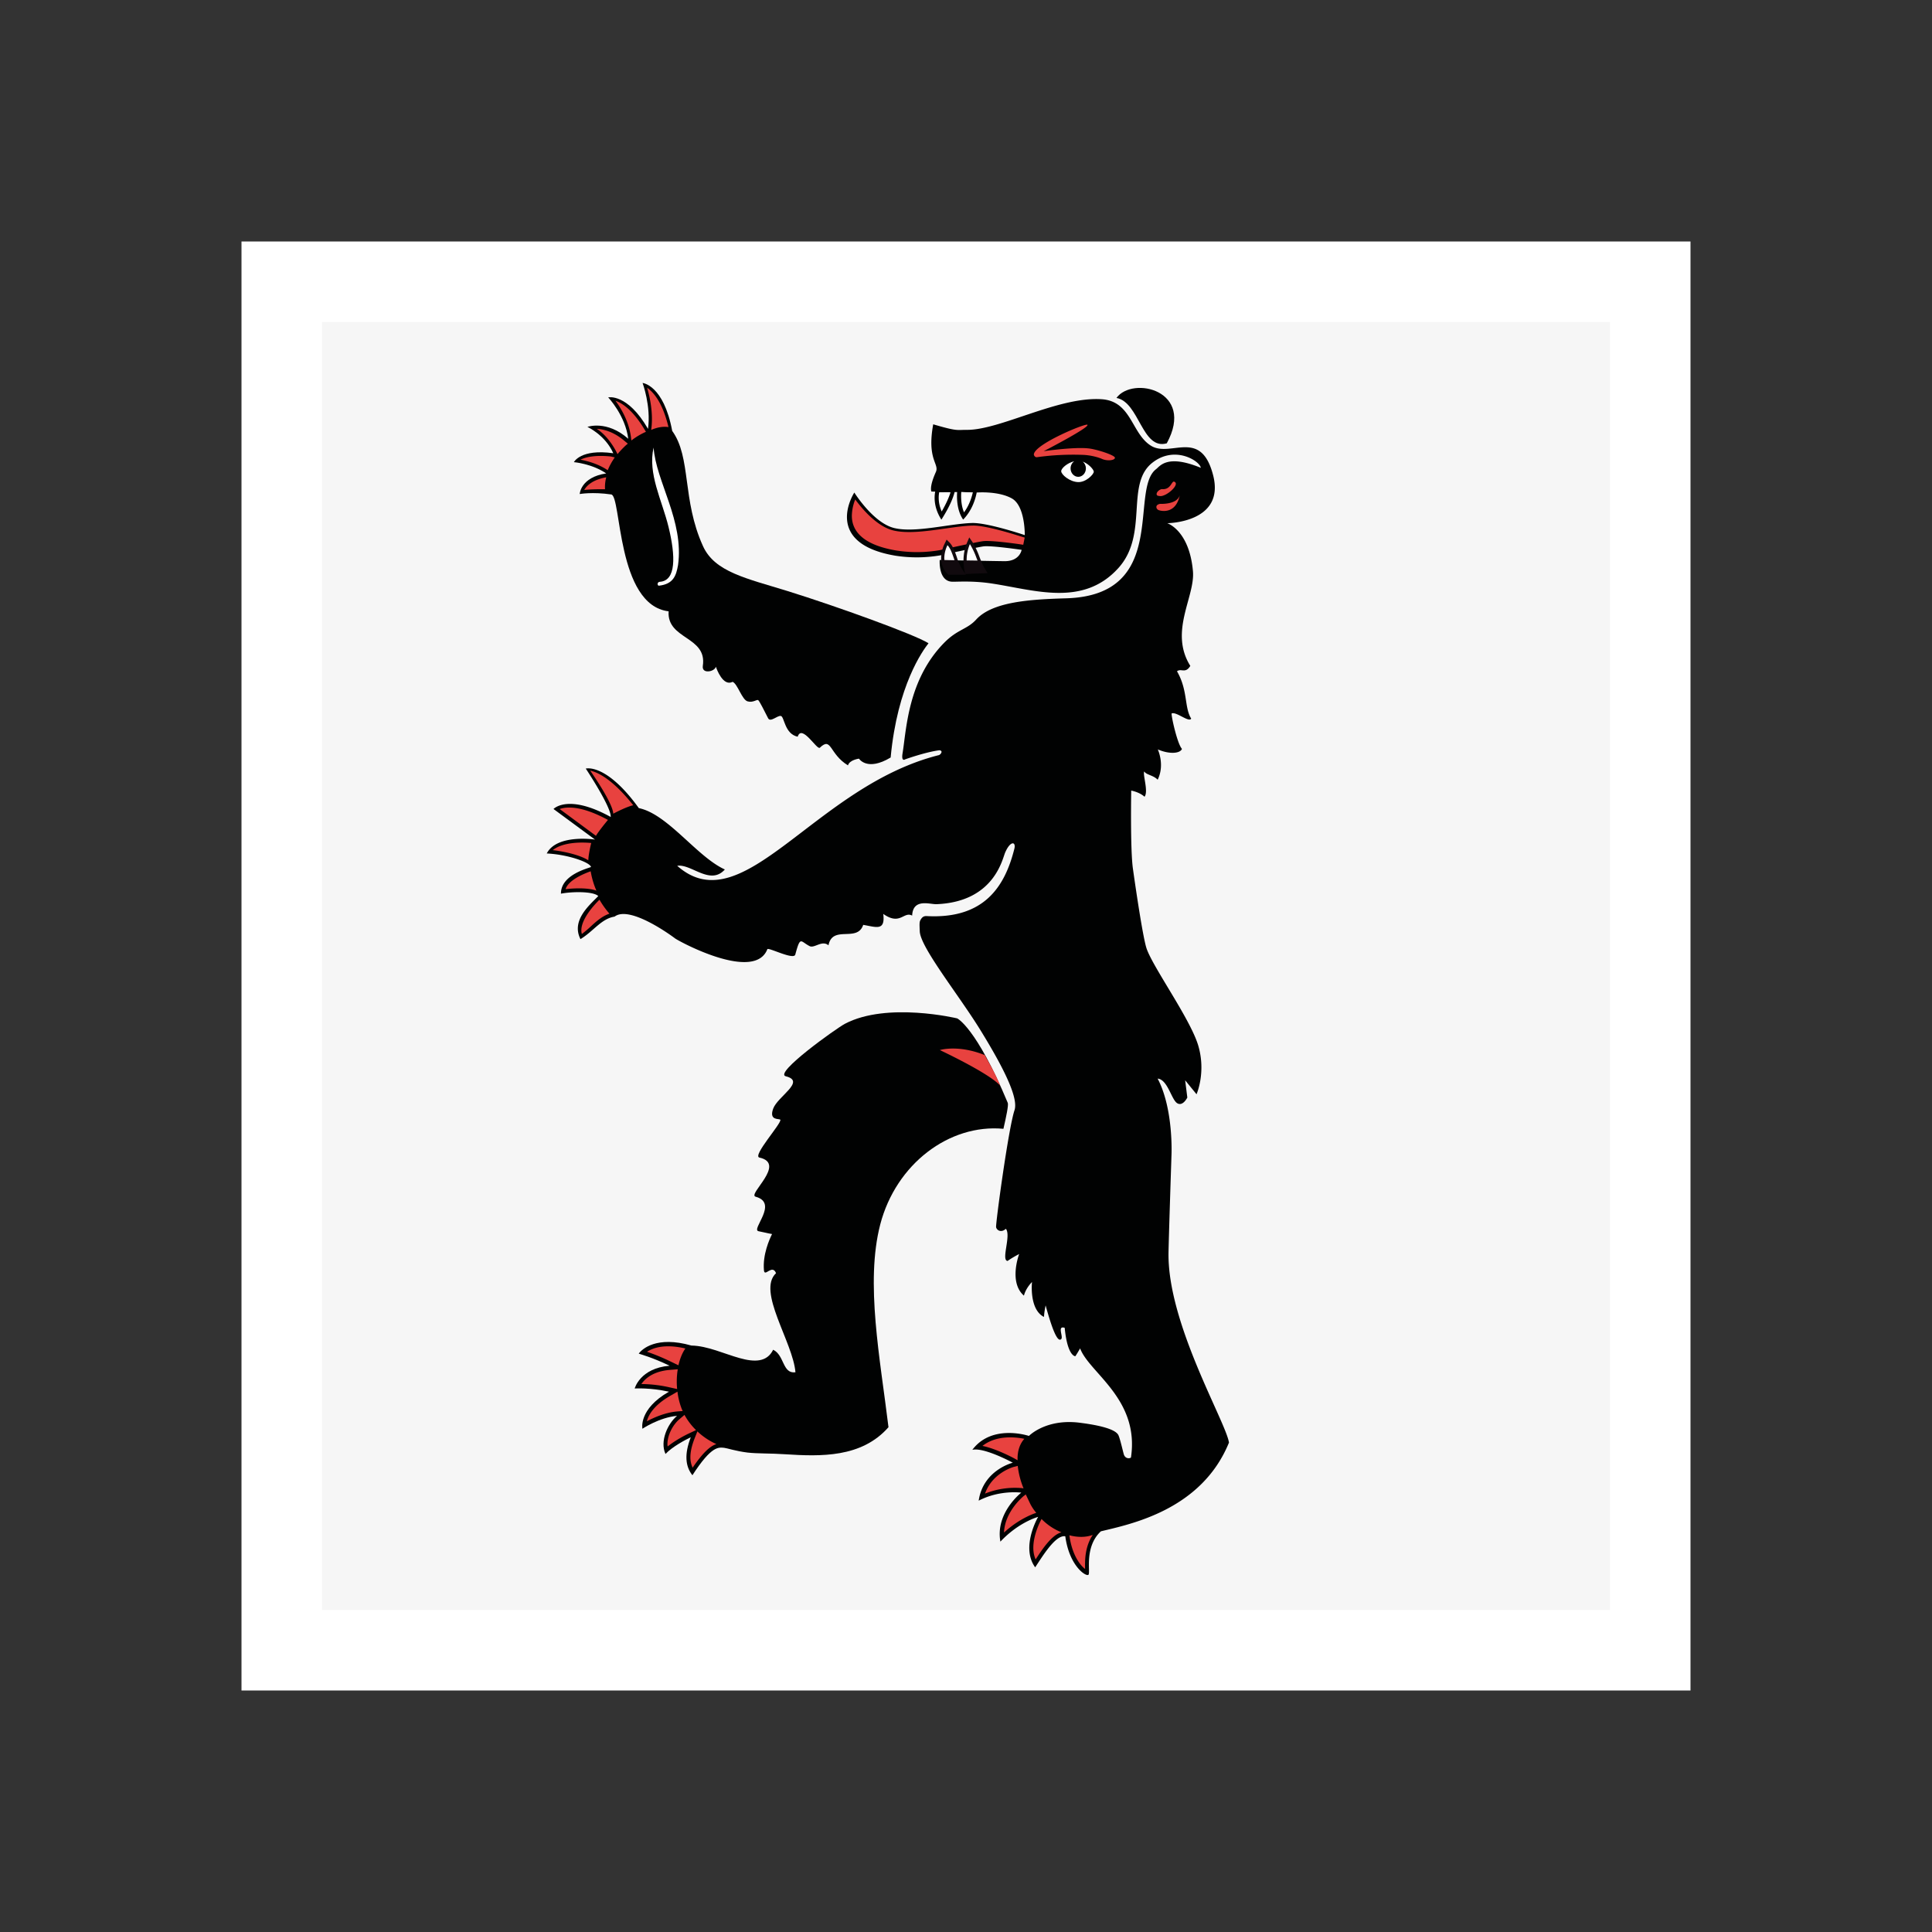
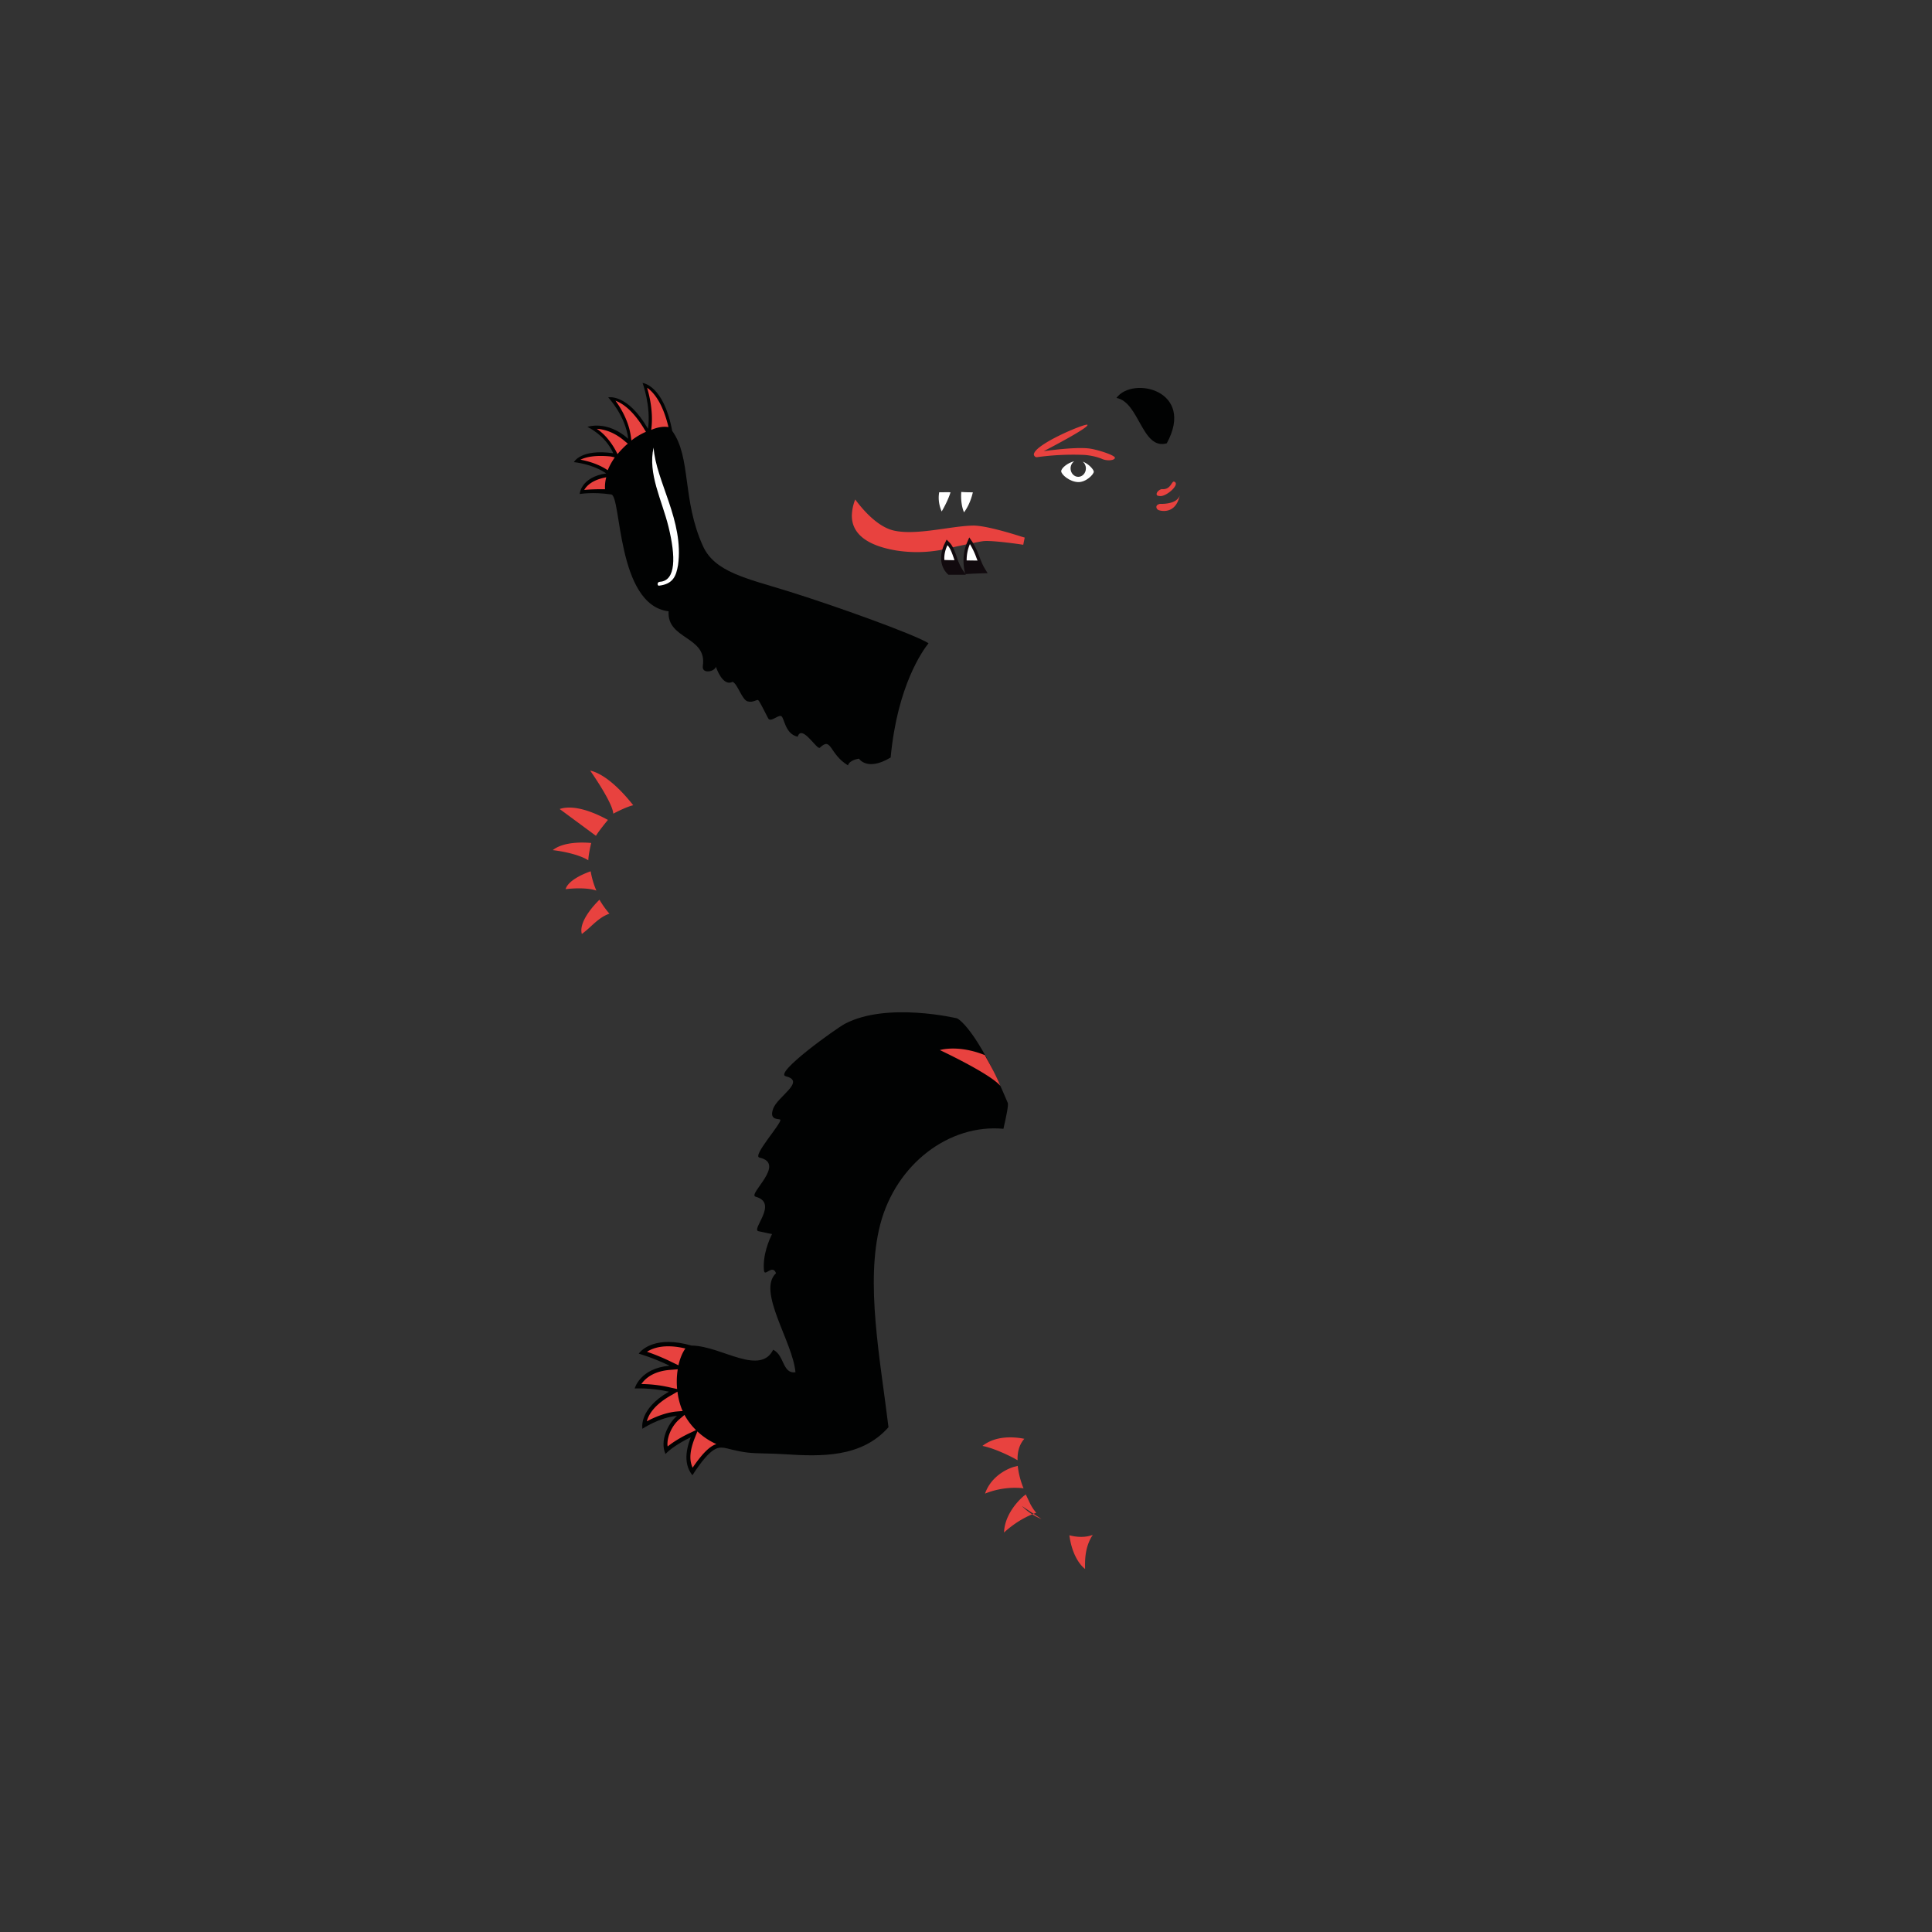
<svg xmlns="http://www.w3.org/2000/svg" width="72" height="72" viewBox="0 0 72 72">
  <rect x="0" y="0" width="72" height="72" fill="#333333" stroke="none" />
-   <path fill="#FFF" d="M9 9h54v54H9z" />
-   <path fill="#F6F6F6" d="M12 12h48v48H12z" />
  <path fill="#010202" d="M29.357 22.029c1.814.564 4.728 1.615 5.246 1.943-.208.266-1.159 1.561-1.411 4.258-.88.529-1.18.043-1.18.043s-.351.043-.411.25c-.705-.428-.605-1.084-1.047-.658-.106.102-.671-.898-.827-.41-.491-.104-.494-.748-.626-.773-.134-.025-.389.252-.476.084-.146-.287-.315-.625-.365-.67-.052-.047-.192.104-.403.041-.21-.066-.37-.654-.555-.727-.355.186-.595-.475-.623-.564-.044.189-.534.287-.487-.031.168-1.111-1.343-.973-1.275-2.033-1.941-.232-1.756-4.303-2.138-4.355-.702-.102-1.175-.016-1.175-.016s.028-.623.987-.768c-.528-.363-1.204-.42-1.204-.42s.248-.504 1.468-.332c-.303-.682-.964-.982-.964-.982s.724-.264 1.522.443c-.109-.871-.748-1.543-.748-1.543s.714-.162 1.484 1.174c.118-.844-.202-1.711-.202-1.711s.783.07 1.104 1.787c.716.99.359 2.561 1.147 4.293.437.966 1.614 1.199 3.159 1.677M32.803 45.635c.587-2.258 2.574-3.756 4.592-3.568.107-.467.195-.887.161-.967-1.183-2.832-1.886-3.148-1.886-3.148s-2.607-.627-4.181.201c-.317.166-2.666 1.844-2.205 1.957.761.188-.303.746-.471 1.209-.169.465.249.355.268.412.046.139-1.053 1.346-.78 1.408 1.021.227-.458 1.373-.141 1.459.877.238-.199 1.236.114 1.287.112.018.326.076.498.104-.098.199-.355.768-.302 1.354.026.268.308-.25.451.105-.723.666.629 2.564.723 3.693-.49.063-.405-.635-.831-.84-.229.467-.694.467-1.25.311-.555-.152-1.204-.459-1.795-.467-1.303-.373-1.845.133-1.964.301.039.016.496.135 1.15.451-1.106.092-1.301.848-1.301.848s.568-.037 1.277.119c-1.147.656-.989 1.381-.989 1.381s.634-.424 1.29-.48c-.354.297-.647.949-.43 1.42.259-.277.761-.537.942-.623-.242.627-.206 1.082.061 1.416.717-1.109.973-1.039 1.18-1.023.113.012.422.121.876.178.379.043.857.025 1.406.063 1.315.084 2.839.135 3.845-1.008-.308-2.549-.87-5.383-.308-7.553" />
-   <path fill="#010202" d="M25.237 32.266c.523-.084 1.23.748 1.776.137-1.042-.473-2.124-2.064-3.206-2.287-1.22-1.691-1.977-1.473-1.977-1.473s.958 1.439.929 1.803c-1.601-.881-2.131-.297-2.131-.297l1.546 1.139s-1.419-.217-1.798.518c.796.039 1.61.33 1.649.504-.082.045-1.126.281-1.12.994.42-.08 1.2-.092 1.391.09-.346.354-1.012.914-.664 1.604.482-.289.777-.762 1.271-.838.561-.43 2.105.697 2.254.811.151.113 2.961 1.637 3.439.404.033-.084.983.416 1.042.199.194-.719.189-.488.536-.314.178.088.46-.234.701-.031.152-.771 1.072-.094 1.294-.762.493.084.825.238.748-.408.633.447.759-.107 1.076.063.031-.66.668-.414.909-.426 2.138-.086 2.45-1.672 2.554-1.916.194-.457.411-.422.348-.156-.358 1.434-1.14 2.631-3.27 2.516-.119-.006-.172.049-.222.131-.05.08-.048.146-.035.436.021.596 1.44 2.354 2.254 3.672 1.064 1.725 1.406 2.613 1.276 2.998-.228.684-.708 4.242-.685 4.355.021.117.193.223.363.061.207.242-.188 1.176.065 1.199.192-.137.431-.258.431-.258s-.4 1.051.178 1.551c.074-.293.301-.508.301-.508s-.114 1.014.443 1.301c.013-.064 0-.107.064-.43.336 1.229.492 1.342.581 1.256.089-.084-.162-.514.13-.42.104 1.072.396 1.059.396 1.059s.035-.043.179-.293c.333.912 2.224 1.881 1.894 4.07-.068.045-.222.039-.269-.131-.046-.17-.159-.666-.215-.734-.054-.068-.214-.285-1.457-.438-1.242-.145-1.861.496-1.861.496s-1.374-.465-2.109.518c.435-.104 1.509.48 1.509.48s-1.104.268-1.272 1.414c.786-.41 1.588-.299 1.588-.299s-.975.754-.779 1.826c.688-.732 1.406-.922 1.406-.922s-.66 1.129-.11 1.879c.265-.395.755-1.219 1.122-1.156.152 1.117.777 1.514.863 1.434.086-.078-.17-1.031.463-1.619 1.084-.264 3.744-.781 4.774-3.307-.118-.781-2.298-4.441-2.253-7.078.014-.734.111-3.646.111-3.646s.08-1.707-.516-2.84c.37.031.512.777.725.914.214.137.381-.209.381-.209l-.081-.643.424.521s.365-.816.06-1.828c-.308-1.012-1.736-2.975-1.934-3.643-.138-.465-.395-2.211-.496-2.932-.103-.721-.064-2.914-.064-2.914s.3.051.496.229c.156-.193-.08-.848-.008-.941.067.125.34.139.498.307.26-.535.033-1.059.006-1.129.437.189.836.152.899-.021-.167-.172-.396-1.191-.386-1.318.168-.084.648.348.73.191-.261-.416-.117-1.053-.529-1.764.154-.123.313.102.496-.201-.801-1.283.186-2.578.098-3.533-.137-1.527-.958-1.785-.958-1.785s2.167-.012 1.711-1.785c-.456-1.775-1.582-.645-2.317-1.102-.736-.457-.72-1.67-1.855-1.734-1.605-.096-3.75 1.143-4.996 1.143-.389-.004-.339.066-1.264-.207-.242 1.326.237 1.467.099 1.777-.261.58-.164.729-.164.729l.139.002c-.039.205-.055.6.231 1.045.34-.533.454-.869.492-1.029l.095.002c-.017.244-.006.693.224 1.025.344-.352.465-.797.505-1.012l.021.002s.784-.061 1.288.221c.503.281.482 1.367.482 1.367s-1.365-.461-1.954-.451c-.832.021-2.122.377-2.905.189-.783-.184-1.493-1.324-1.493-1.324s-1.231 1.883 1.523 2.352a5.196 5.196 0 0 0 1.694-.014s1.312-.291 1.594-.332c.281-.039 1.424.129 1.424.129s-.065.422-.627.422c-.188 0-2.426-.043-2.426-.043s-.058.76.435.807c.16.014.746-.047 1.503.068 1.593.24 3.402.885 4.721-.576 1.139-1.262.245-3.127 1.268-3.926.84-.658 1.766-.063 1.804.191-1.259-.518-1.521-.061-1.666.049-1.013.773.501 4.697-3.345 4.814-1.338.039-2.748.123-3.358.789-.346.379-.692.357-1.196.869-1.362 1.385-1.407 3.258-1.55 4.115-.055.336.096.229.096.229s.724-.262 1.252-.336c.094-.012.105.051.105.051s.002.072-.091.125c-4.641 1.158-7.302 6.304-9.761 4.127" />
  <path fill="#010202" d="M41.607 14.83c.604-.83 2.951-.281 1.875 1.691-.925.264-1.02-1.537-1.875-1.691" />
  <path fill="#FFF" d="M36.591 21.238h-.002.002z" />
-   <path fill="#E8423F" d="M31.746 19.217c0 .139.023.27.071.387.183.457.713.764 1.577.91a4.979 4.979 0 0 0 1.641-.014c.009-.002 1.305-.291 1.597-.332.251-.035 1.035.066 1.362.113l.139.021.055-.268a11.429 11.429 0 0 1-.152-.045c-.301-.096-1.323-.414-1.788-.402-.294.006-.653.057-1.033.111-.682.098-1.388.195-1.915.072-.616-.146-1.168-.803-1.428-1.156a1.7 1.7 0 0 0-.126.603M35.025 39.133s.678-.213 1.676.188c.134.25.393.682.578 1.145-.386-.458-2.254-1.333-2.254-1.333M20.6 31.682c.459.053 1.03.188 1.324.379.008-.211.081-.535.109-.645-.231-.023-1.018-.068-1.433.266M21.078 33.137c.309-.039.831-.059 1.147.053a3.103 3.103 0 0 1-.212-.719c-.144.049-.826.299-.935.666M20.857 30.15l1.352.998c.104-.174.363-.492.447-.592-.985-.536-1.536-.497-1.799-.406M21.684 34.807a4.25 4.25 0 0 0 .324-.273c.208-.191.425-.389.704-.484a3.303 3.303 0 0 1-.371-.52c-.132.126-.794.8-.657 1.277M22.8 30.102c.034.09.05.162.055.221.12-.063.5-.258.744-.314-.759-.957-1.309-1.225-1.604-1.291.254.368.653.979.805 1.384M36.613 53.885c.502.1 1.134.436 1.205.475l.104.059-.001-.051c0-.309.086-.559.253-.748-.387-.077-1.061-.128-1.561.265M38.15 55.752c-.008.01-.703.568-.733 1.361.553-.506 1.069-.691 1.202-.734a1.695 1.695 0 0 1-.225-.336l-.107-.225-.061-.127c-.012.016-.035.032-.076.061M37.785 54.666c-.01.002-.803.217-1.076.996a3.002 3.002 0 0 1 1.374-.205l.062.01a3.117 3.117 0 0 1-.217-.838c-.022.006-.063.019-.143.037M39.851 57.215c0 .004.003.01.003.01.096.715.396 1.105.584 1.246-.002-.057-.002-.162-.002-.162 0-.297.034-.729.289-1.109-.243.093-.548.101-.874.015M38.814 56.611c-.002.008-.305.535-.305 1.074 0 .16.03.303.086.43.248-.383.604-.916.962-1.01a2.172 2.172 0 0 1-.739-.494h-.004zM24.909 15.916l.002-.004c-.22-.916-.562-1.301-.795-1.461.053.18.113.418.147.688.033.25.046.523.015.801l-.01.082c.225-.098.445-.137.641-.106M24.003 15.979c-.416-.686-.802-.947-1.065-1.045.215.295.493.768.572 1.33l.02.152c.178-.139.361-.244.542-.324l-.069-.113zM22.766 17.012c-.59-.061-.936.023-1.134.119.267.051.634.15.964.359l.053.033c.064-.16.153-.32.262-.477l-.145-.034zM22.583 17.789c-.508.096-.72.311-.81.471.148-.018.46-.033.775-.027a1.395 1.395 0 0 1 .045-.445l-.01.001zM23.396 16.533l-.127-.105c-.394-.334-.762-.43-1.028-.447.478.314.738.873.773.945.039-.059.21-.242.334-.352.017-.013.033-.025.048-.041M25.509 52.729l-.188.16c-.249.211-.448.594-.448.932 0 .027.005.057.009.084.309-.25.711-.447.804-.49l.253-.119a2.459 2.459 0 0 1-.43-.567M25.247 51.863l-.248.143c-.633.359-.834.729-.893.961.252-.133.674-.324 1.114-.365l.222-.018c-.009-.021-.021-.041-.03-.063a2.614 2.614 0 0 1-.165-.658M25.258 51.029l-.291.023c-.629.051-.928.328-1.065.527.238.002.617.023 1.058.125l.275.061a2.856 2.856 0 0 1 .023-.736M25.879 53.623c-.1.26-.15.484-.15.682 0 .146.029.273.083.391.405-.594.671-.811.885-.879a2.564 2.564 0 0 1-.708-.473l-.11.279zM24.112 50.377c.207.07.521.188.901.373l.271.131c.055-.248.143-.465.258-.627-.765-.18-1.207-.024-1.43.123M43.236 18.777s-.147.018-.141.123c.01.104.119.121.119.121s.6.188.751-.564c-.1.357-.729.32-.729.32M43.309 18.229c-.051-.01-.21.084-.205.189.004.059.059.061.112.068.241.041.785-.445.544-.535-.102-.037-.118.303-.451.278M40.525 15.83c-.059-.068-1.955.715-1.996 1.1-.004.031.039.131.137.105a9.855 9.855 0 0 1 1.73-.082c.28.018.527.086.678.152.195.084.467.053.476-.043.011-.096-.688-.322-.995-.352-.555-.057-1.66.105-1.66.105s1.718-.885 1.63-.985" />
+   <path fill="#E8423F" d="M31.746 19.217c0 .139.023.27.071.387.183.457.713.764 1.577.91a4.979 4.979 0 0 0 1.641-.014c.009-.002 1.305-.291 1.597-.332.251-.035 1.035.066 1.362.113l.139.021.055-.268a11.429 11.429 0 0 1-.152-.045c-.301-.096-1.323-.414-1.788-.402-.294.006-.653.057-1.033.111-.682.098-1.388.195-1.915.072-.616-.146-1.168-.803-1.428-1.156a1.7 1.7 0 0 0-.126.603M35.025 39.133s.678-.213 1.676.188c.134.25.393.682.578 1.145-.386-.458-2.254-1.333-2.254-1.333M20.6 31.682c.459.053 1.03.188 1.324.379.008-.211.081-.535.109-.645-.231-.023-1.018-.068-1.433.266M21.078 33.137c.309-.039.831-.059 1.147.053a3.103 3.103 0 0 1-.212-.719c-.144.049-.826.299-.935.666M20.857 30.15l1.352.998c.104-.174.363-.492.447-.592-.985-.536-1.536-.497-1.799-.406M21.684 34.807a4.25 4.25 0 0 0 .324-.273c.208-.191.425-.389.704-.484a3.303 3.303 0 0 1-.371-.52c-.132.126-.794.8-.657 1.277M22.8 30.102c.034.09.05.162.055.221.12-.063.5-.258.744-.314-.759-.957-1.309-1.225-1.604-1.291.254.368.653.979.805 1.384M36.613 53.885c.502.1 1.134.436 1.205.475l.104.059-.001-.051c0-.309.086-.559.253-.748-.387-.077-1.061-.128-1.561.265M38.15 55.752c-.008.01-.703.568-.733 1.361.553-.506 1.069-.691 1.202-.734a1.695 1.695 0 0 1-.225-.336l-.107-.225-.061-.127c-.012.016-.035.032-.076.061M37.785 54.666c-.01.002-.803.217-1.076.996a3.002 3.002 0 0 1 1.374-.205l.062.01a3.117 3.117 0 0 1-.217-.838c-.022.006-.063.019-.143.037M39.851 57.215c0 .004.003.01.003.01.096.715.396 1.105.584 1.246-.002-.057-.002-.162-.002-.162 0-.297.034-.729.289-1.109-.243.093-.548.101-.874.015M38.814 56.611a2.172 2.172 0 0 1-.739-.494h-.004zM24.909 15.916l.002-.004c-.22-.916-.562-1.301-.795-1.461.053.18.113.418.147.688.033.25.046.523.015.801l-.01.082c.225-.098.445-.137.641-.106M24.003 15.979c-.416-.686-.802-.947-1.065-1.045.215.295.493.768.572 1.33l.02.152c.178-.139.361-.244.542-.324l-.069-.113zM22.766 17.012c-.59-.061-.936.023-1.134.119.267.051.634.15.964.359l.053.033c.064-.16.153-.32.262-.477l-.145-.034zM22.583 17.789c-.508.096-.72.311-.81.471.148-.018.46-.033.775-.027a1.395 1.395 0 0 1 .045-.445l-.01.001zM23.396 16.533l-.127-.105c-.394-.334-.762-.43-1.028-.447.478.314.738.873.773.945.039-.059.21-.242.334-.352.017-.013.033-.025.048-.041M25.509 52.729l-.188.16c-.249.211-.448.594-.448.932 0 .027.005.057.009.084.309-.25.711-.447.804-.49l.253-.119a2.459 2.459 0 0 1-.43-.567M25.247 51.863l-.248.143c-.633.359-.834.729-.893.961.252-.133.674-.324 1.114-.365l.222-.018c-.009-.021-.021-.041-.03-.063a2.614 2.614 0 0 1-.165-.658M25.258 51.029l-.291.023c-.629.051-.928.328-1.065.527.238.002.617.023 1.058.125l.275.061a2.856 2.856 0 0 1 .023-.736M25.879 53.623c-.1.26-.15.484-.15.682 0 .146.029.273.083.391.405-.594.671-.811.885-.879a2.564 2.564 0 0 1-.708-.473l-.11.279zM24.112 50.377c.207.07.521.188.901.373l.271.131c.055-.248.143-.465.258-.627-.765-.18-1.207-.024-1.43.123M43.236 18.777s-.147.018-.141.123c.01.104.119.121.119.121s.6.188.751-.564c-.1.357-.729.32-.729.32M43.309 18.229c-.051-.01-.21.084-.205.189.004.059.059.061.112.068.241.041.785-.445.544-.535-.102-.037-.118.303-.451.278M40.525 15.83c-.059-.068-1.955.715-1.996 1.1-.004.031.039.131.137.105a9.855 9.855 0 0 1 1.73-.082c.28.018.527.086.678.152.195.084.467.053.476-.043.011-.096-.688-.322-.995-.352-.555-.057-1.66.105-1.66.105s1.718-.885 1.63-.985" />
  <path fill="#FFF" d="M25.268 21.063c.231-1.65-.825-3.125-.91-4.383-.225.973.313 1.959.557 2.959.267 1.092.285 2.008-.328 2.043-.112.012-.092.152-.028.145.535-.063.638-.368.709-.764M40.351 17.203c.07.059.117.148.117.254 0 .172-.128.313-.285.313s-.286-.141-.286-.313c0-.113.055-.213.139-.268-.26.061-.488.262-.488.371 0 .127.316.395.627.406.296.012.587-.287.587-.389-.003-.077-.188-.292-.411-.374" />
  <path fill="#110A0E" d="M35.205 20.258a1.242 1.242 0 0 0-.132.537c0 .236.083.441.238.592l.033.033h.65l-.135-.205a2.092 2.092 0 0 1-.206-.467c-.074-.215-.145-.4-.261-.523l-.114-.115-.073.148z" />
  <path fill="#110A0E" d="M36.039 20.221c-.06.139-.132.367-.132.68 0 .119.013.248.039.387l.02.107.332-.018.296-.01.211-.006-.117-.193c-.068-.111-.127-.262-.188-.418a2.958 2.958 0 0 0-.262-.553l-.117-.17c.002 0-.082.194-.082.194z" />
  <path fill="#FFF" d="M34.983 18.549c0 .139.025.314.111.512.188-.322.287-.576.329-.713-.153-.012-.308.004-.421-.004-.01.049-.019.121-.019.205M35.818 18.486c0 .178.022.404.108.607.197-.262.29-.572.329-.746-.146 0-.297-.002-.431-.014a1.744 1.744 0 0 0-.006.153M35.543 20.793c-.067-.193-.132-.371-.233-.475a1.115 1.115 0 0 0-.119.477l.003.074c.097.004.225.006.377.008l-.028-.084M36.393 20.799a2.732 2.732 0 0 0-.248-.523 1.535 1.535 0 0 0-.121.609l.405.006-.036-.092" />
-   <path fill="none" d="M0 0h72v72H0z" />
</svg>